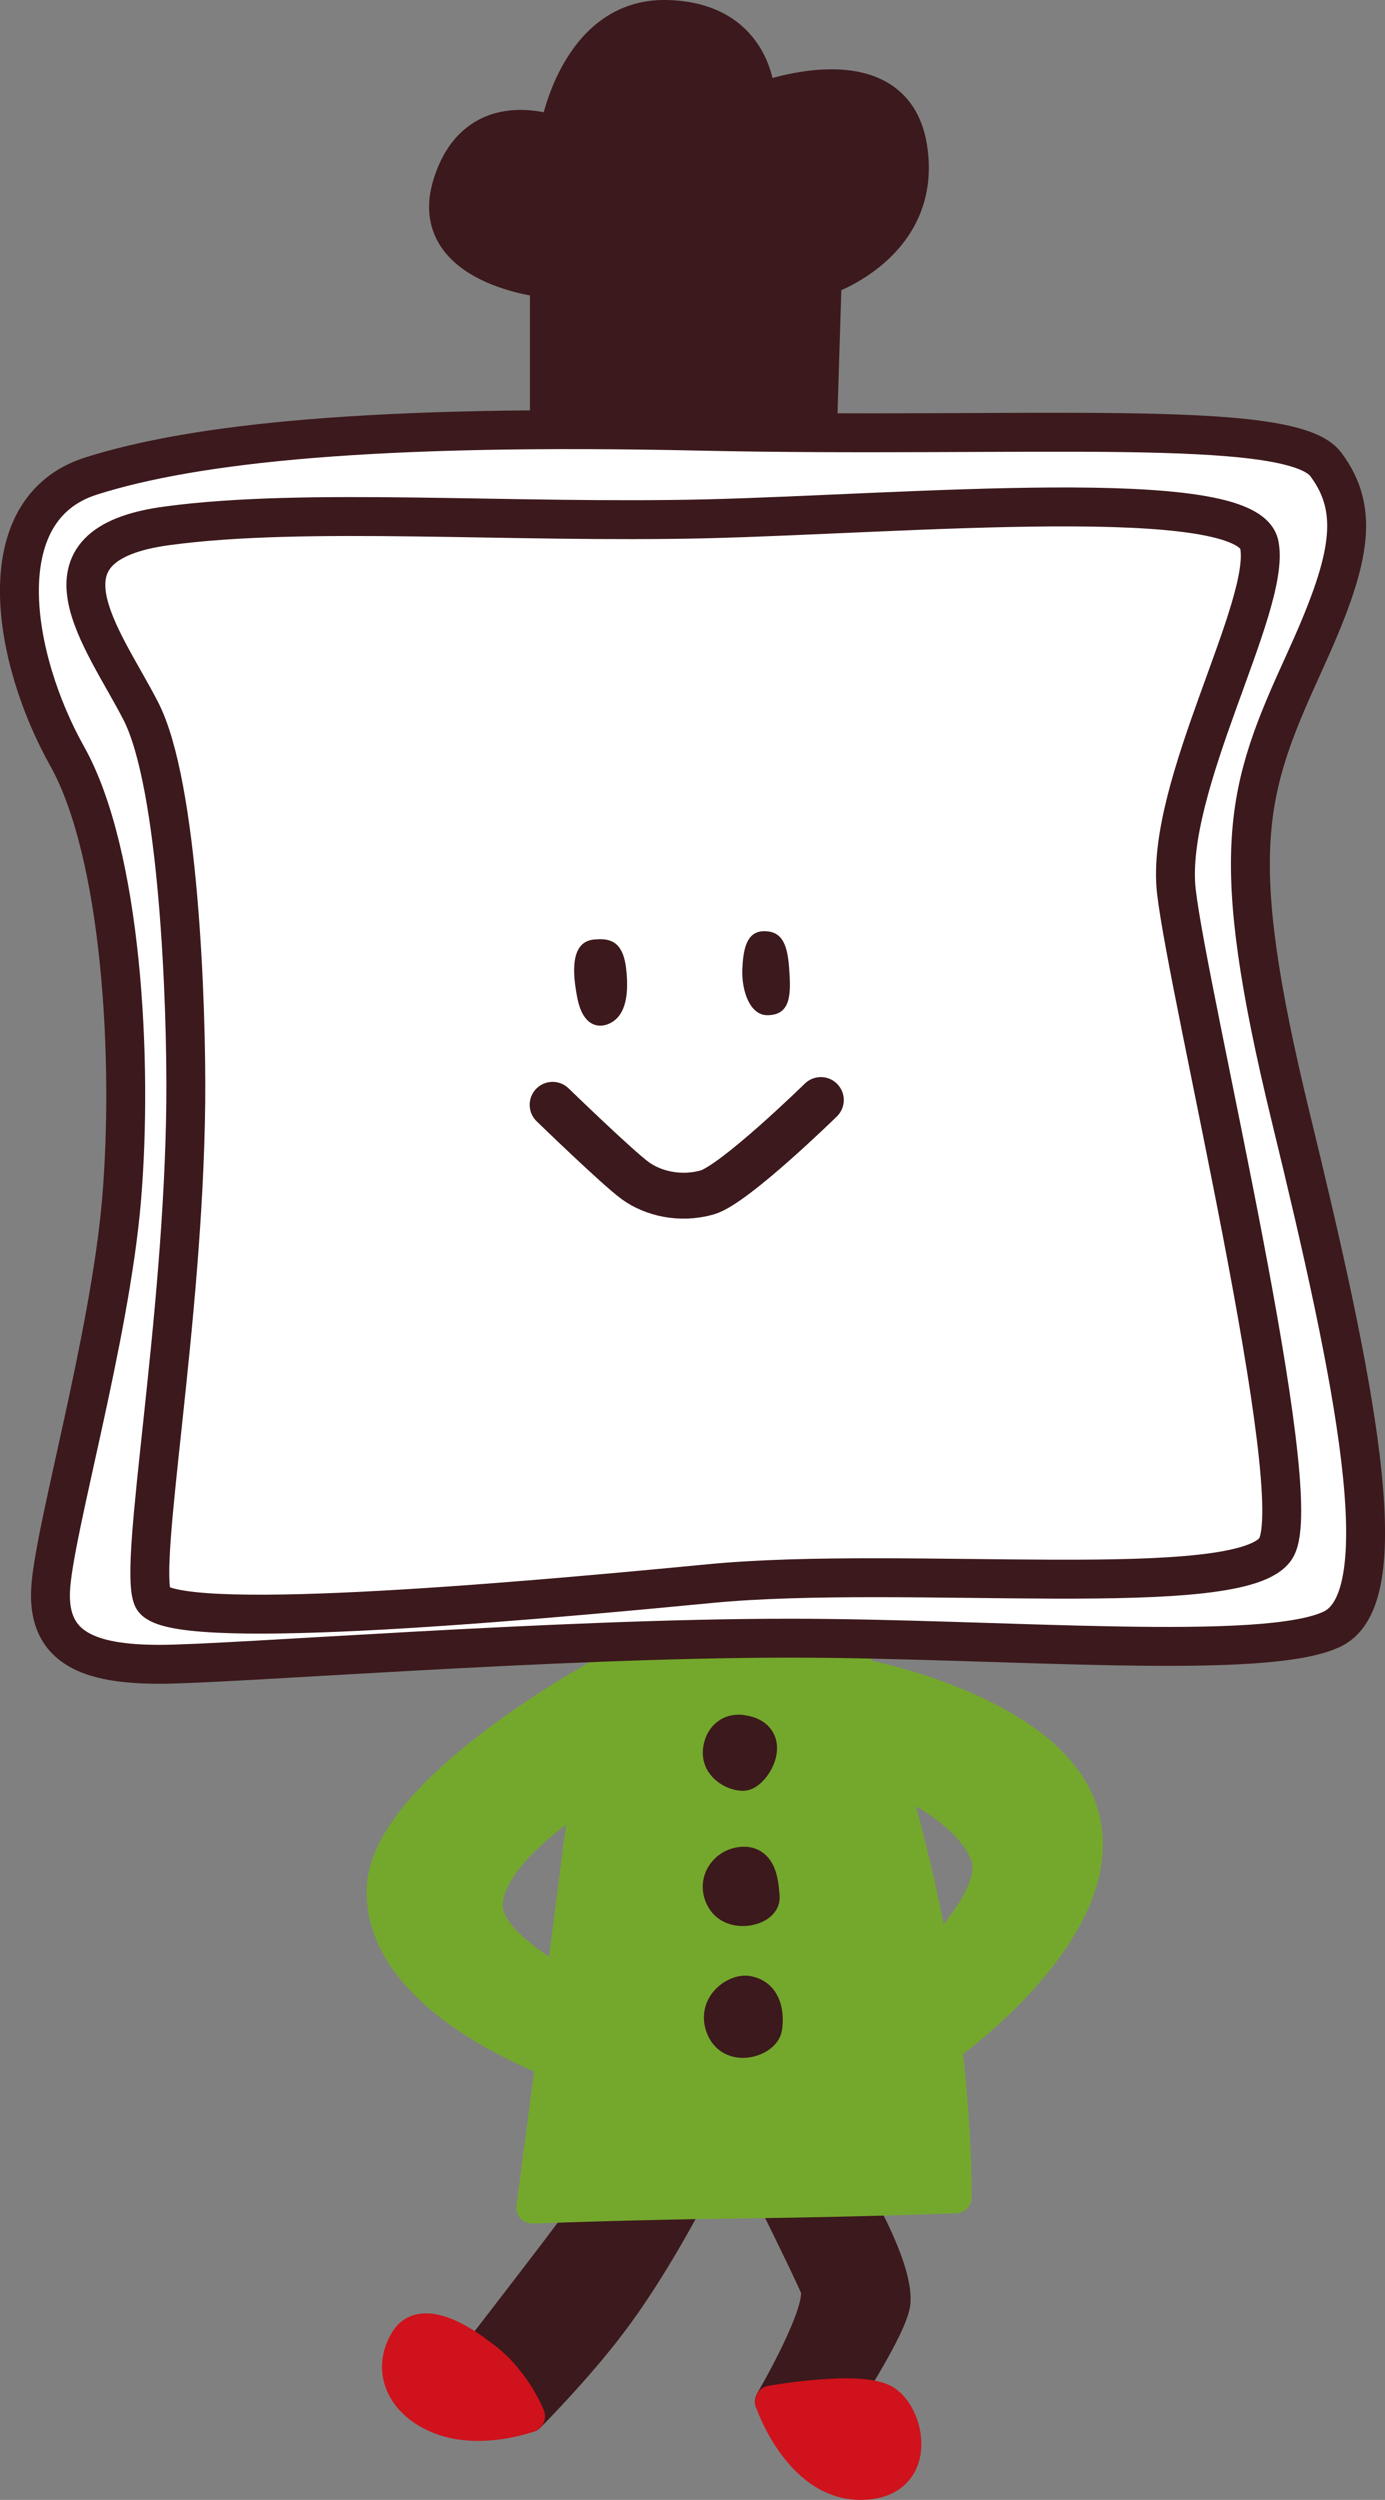
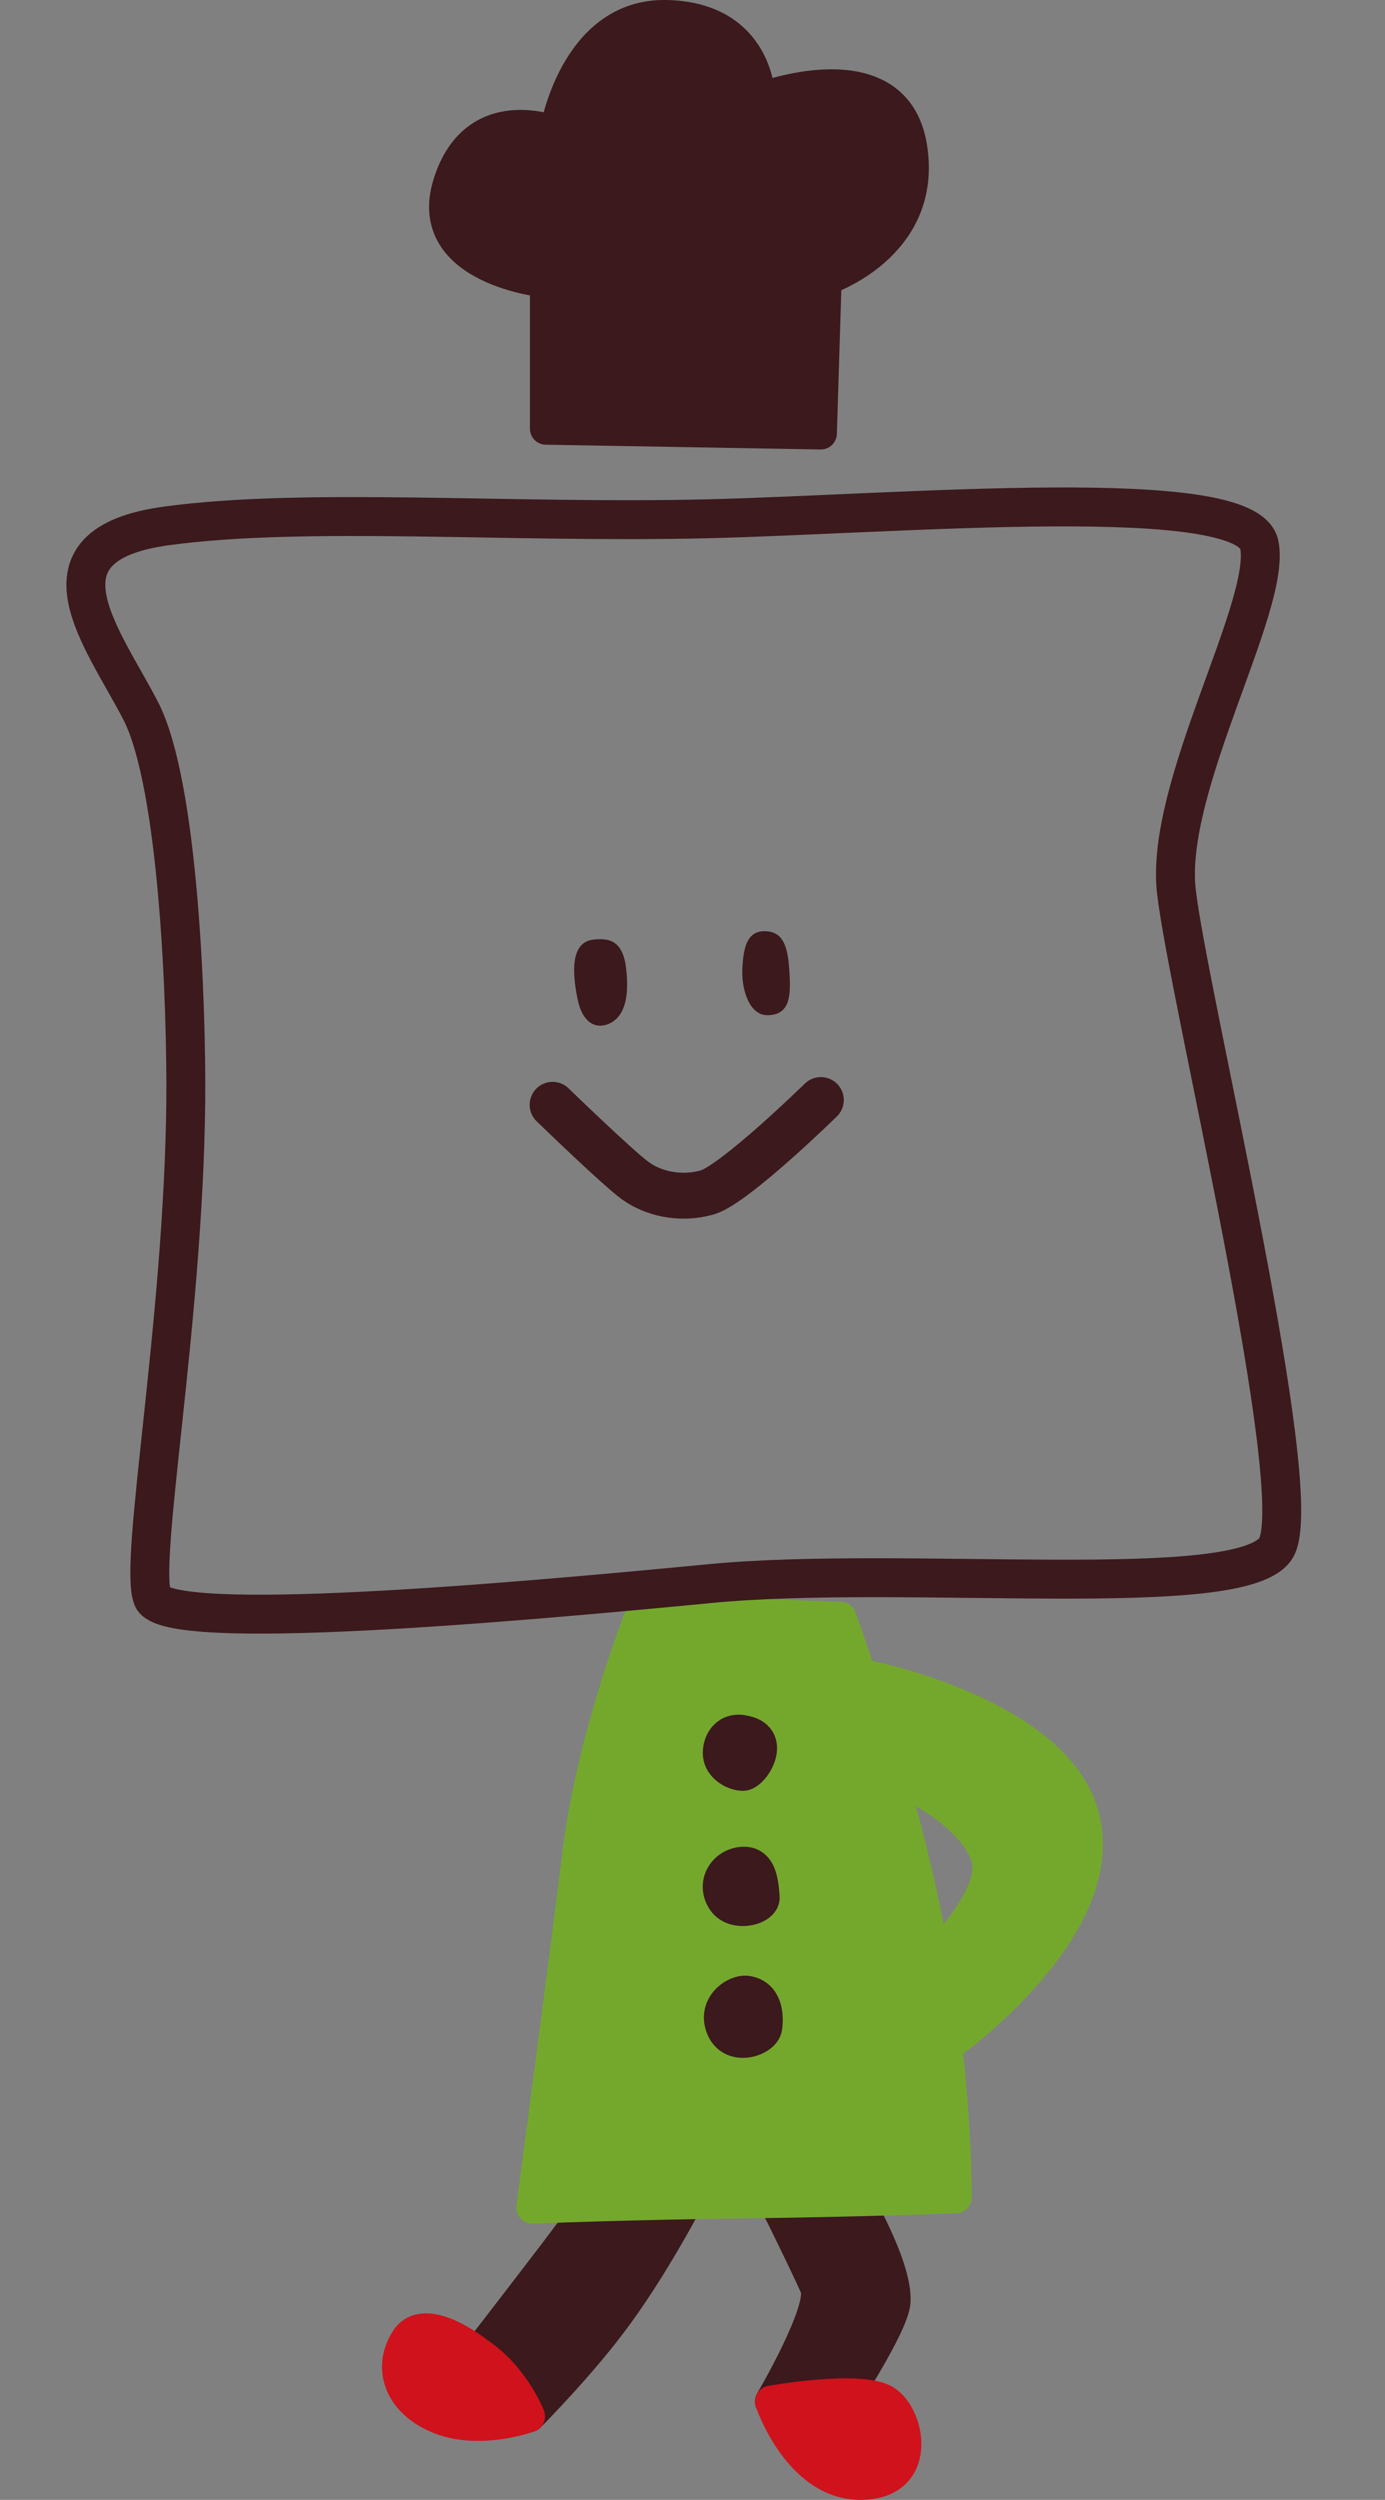
<svg xmlns="http://www.w3.org/2000/svg" id="_レイヤー_2" viewBox="0 0 133.16 240.21">
  <rect x="0" y="0" width="133.16" height="240.21" fill="#808080" stroke="none" />
  <defs>
    <style>.cls-2,.cls-6{stroke-linecap:round;stroke-linejoin:round}.cls-6{stroke:#3c191c}.cls-2,.cls-6{stroke-width:3.08px}.cls-2{fill:#74a82d;stroke:#74a82d}.cls-6{fill:#3c191c}</style>
  </defs>
  <g id="moji_etc">
    <path class="cls-6" d="M52.49 41.19V27.07s-11.85-1.14-9.35-9.34c2.51-8.21 10.27-5.02 10.27-5.02S55.23 1.32 64.12 1.54c8.89.23 8.89 7.97 8.89 7.97S86 4.5 87.59 14.07c1.59 9.57-8.21 12.76-8.21 12.76l-.46 14.82-26.43-.46Zm6.68 167.48s-4.24 5.76-6.19 8.3c-1.93 2.54-7.02 9.13-7.02 9.13l4.91 6.08s5.07-5.08 8.46-9.76c3.41-4.66 6.37-10.26 6.37-10.26l-6.53-3.49Zm22.34 1.14s4.75 7.7 4.49 11.39c-.17 2.24-5.01 9.6-5.01 9.6l-6.87-.04s5.25-8.92 4.33-11.01c-1.29-2.89-4.66-9.63-4.66-9.63l7.71-.32Z" />
    <path d="M45.96 226.1s-5.08-4.11-6.89-1.28c-1.81 2.84-.5 6.15 3.37 7.6 3.87 1.44 8.42-.24 8.42-.24s-1.47-3.82-4.91-6.08Zm39.15 4.62c2.36 1.49 3.55 7.94-2.38 7.95-5.94 0-8.6-7.9-8.6-7.9s8.61-1.54 10.98-.05Z" style="fill:#cf121b;stroke:#cf121b;stroke-width:3.08px;stroke-linecap:round;stroke-linejoin:round" />
-     <path class="cls-2" d="M59.32 160.02s-22.41 11.75-22.53 21.62c-.16 11.65 19.48 17.64 19.48 17.64l1.04-7.05s-10.67-4.67-10.52-9.22c.21-6.1 12.53-12.7 12.53-12.7" />
    <path class="cls-2" d="M80.81 155.47s5.51 15.08 8.36 29.48c2.84 14.41 2.71 26.18 2.71 26.18s-8.84.35-20.28.49c-10.96.13-20.42.5-20.42.5s3.07-23.05 4.47-34.33c1.42-11.27 6.15-23.02 6.15-23.02l19.01.69Z" />
    <path class="cls-6" d="M71.32 166.32c-1.65-.2-2.3 1.26-2.2 2.32.1 1.04 1.23 1.85 2.28 1.9 1.07.06 3.42-3.78-.08-4.21Zm-.17 12.7c-1.65.26-2.67 2.05-1.62 3.62 1.05 1.56 3.99.83 3.89-.36-.11-1.2-.18-3.6-2.27-3.26Zm.69 12.37c-1.2-.18-3.34 1.37-2.39 3.54.96 2.18 4.03 1.14 4.21-.08.19-1.24.01-3.17-1.82-3.46Z" />
-     <path d="M75.95 157.41c-22.79 0-53.78 2.51-60.61 2.51s-10.71-1.59-10.48-7.06c.22-5.47 5.7-24.17 6.83-37.61 1.13-13.44 0-33.26-5.24-42.6-5.24-9.35-7.74-23.7 2.28-26.9 10.04-3.19 27.34-5.01 58.57-4.32 31.21.68 56.74-1.37 60.16 3.18 3.42 4.56 2.31 9.47-2.03 18.99-5.66 12.39-7.59 18.05-1.3 43.89 6.07 24.93 10.39 45.81 4.02 49.01-6.38 3.19-31.91.91-52.19.91Z" style="stroke:#3c191c;stroke-width:3.74px;stroke-linecap:round;stroke-linejoin:round;fill:#fff" />
    <path d="M17.86 105.91c.09-9.35-.68-30.54-4.33-37.6-3.64-7.07-10.94-15.96 2.5-17.78 13.44-1.82 33.04-.23 51.96-.68 18.91-.46 51.96-3.41 53.09 2.51 1.14 5.93-9.11 23.25-7.98 33.27 1.14 10.02 12.77 57.87 9.58 63.12-3.19 5.24-35.55 1.59-54.47 3.42-18.91 1.82-52.18 4.78-53.54 1.36-1.37-3.41 2.96-26.2 3.19-47.62Z" style="fill:none;stroke:#3c191c;stroke-width:3.74px;stroke-linecap:round;stroke-linejoin:round" />
    <path d="M57.08 90.28c1.32-.12 2.8-.07 3.12 2.8.33 2.88-.2 4.69-1.72 5.32-1.05.43-2.43.09-2.95-2.39-.5-2.47-.73-5.49 1.55-5.73Zm16.52-.8c1.49.05 2.1 1.1 2.27 3.52.18 2.42.23 4.54-2.08 4.55-1.71.01-2.48-2.36-2.42-4.32.07-1.97.37-3.83 2.22-3.75Z" style="fill:#3c191c" />
    <path d="M53.13 106.16s6.26 6.07 7.95 7.29c1.68 1.22 4.29 1.87 6.91 1.13 2.62-.75 10.93-8.88 10.93-8.88" style="stroke-width:4.41px;fill:none;stroke:#3c191c;stroke-linecap:round;stroke-linejoin:round" />
    <path class="cls-2" d="M83.56 161.1s17.19 3.43 20.38 12.77c3.78 11.02-13.02 22.83-13.02 22.83l-3.19-6.37s8.69-7.75 7.12-12.04c-2.1-5.73-12.62-9.08-12.62-9.08" />
  </g>
</svg>